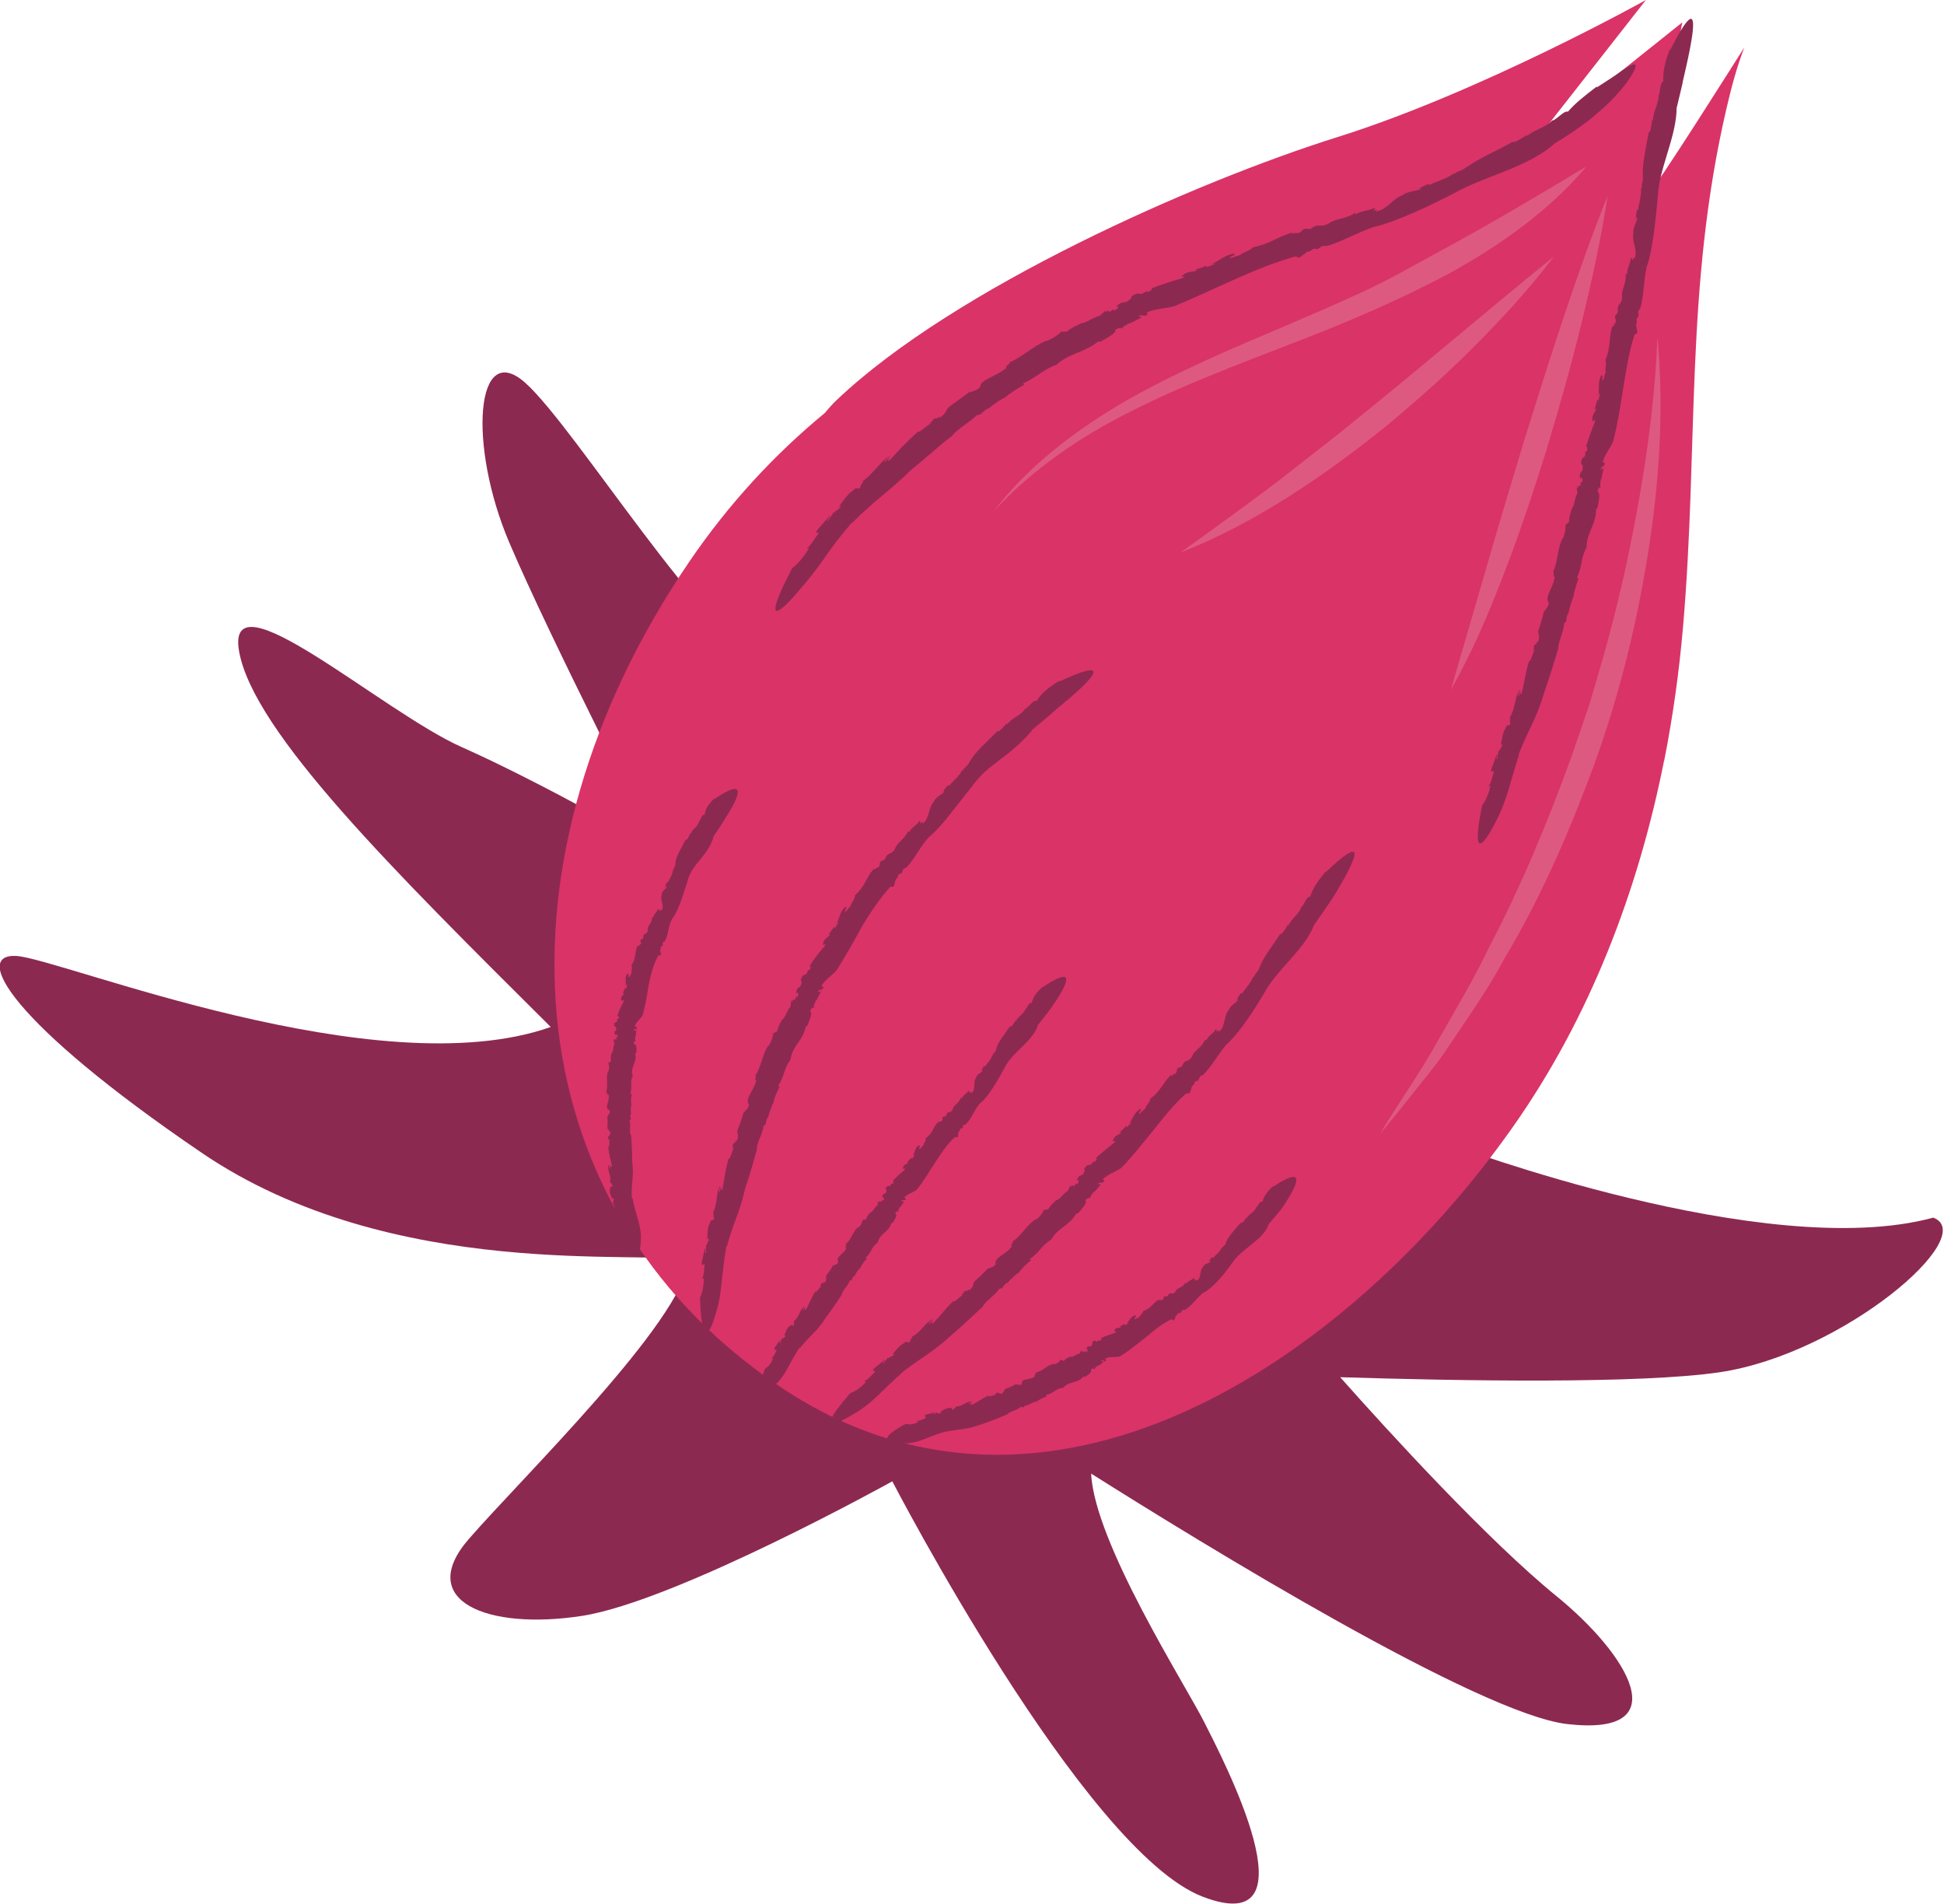
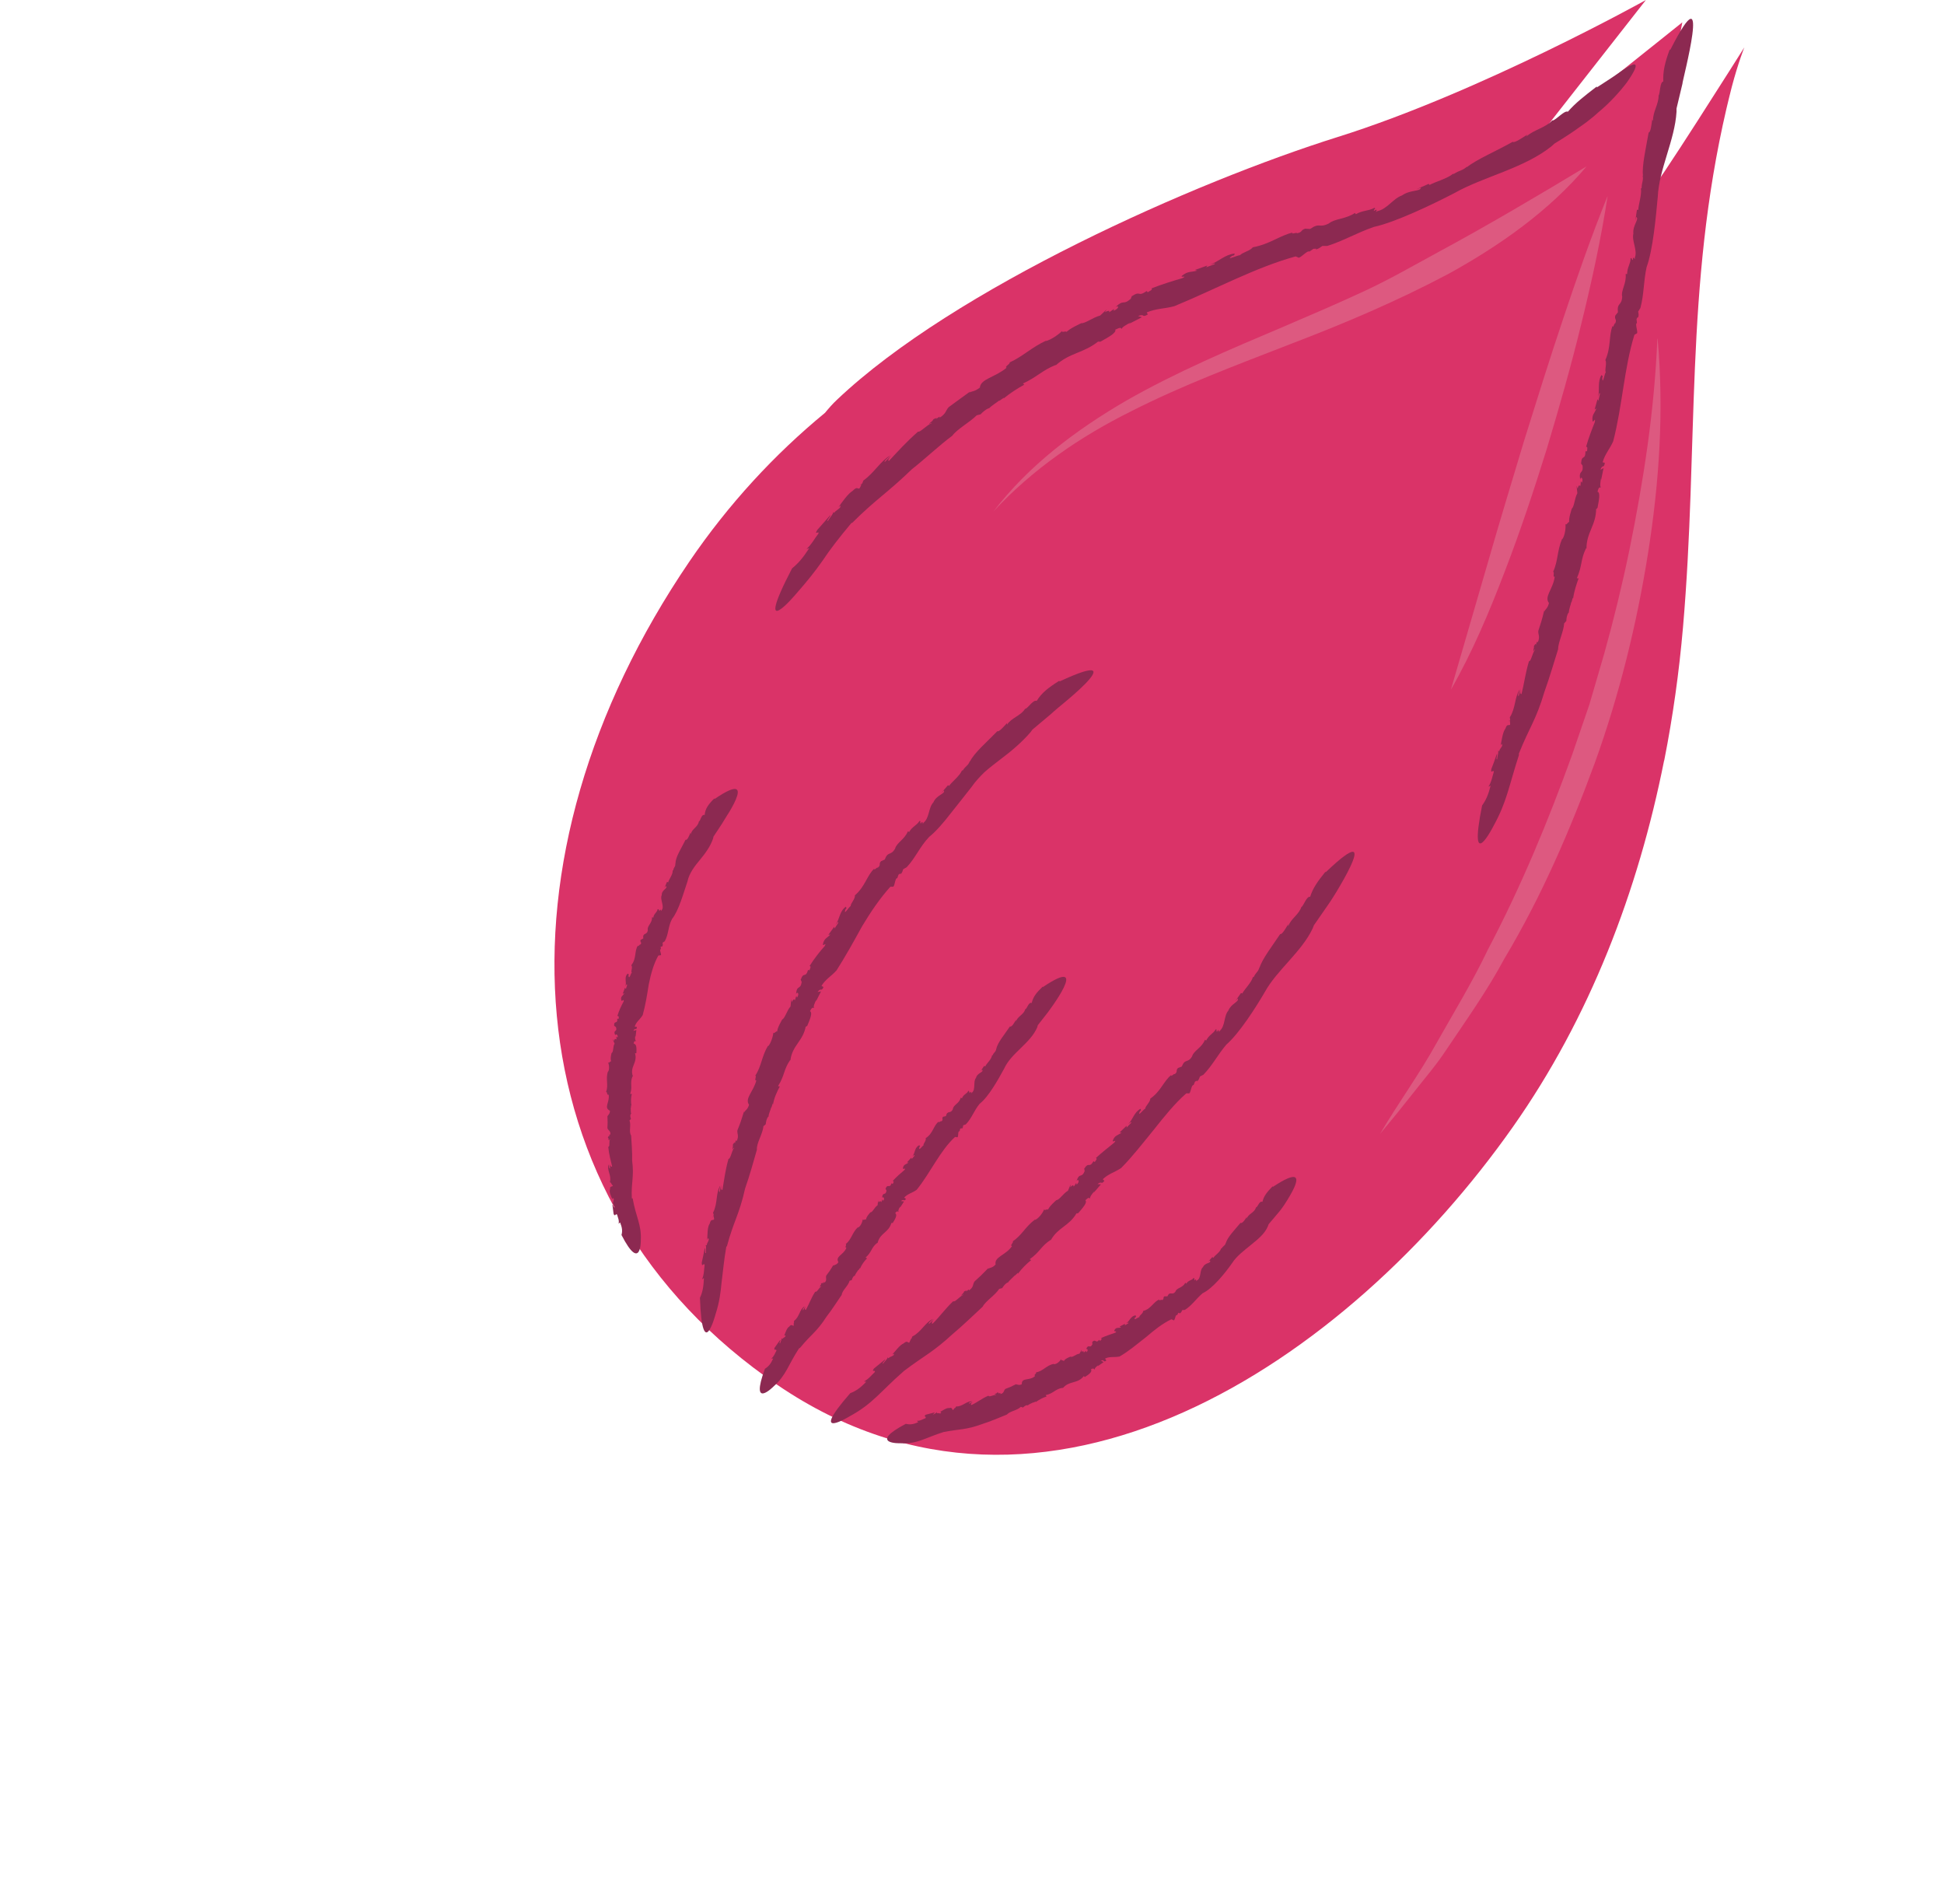
<svg xmlns="http://www.w3.org/2000/svg" width="143" height="140" viewBox="0 0 143 140" fill="none">
  <g clip-path="url(#clip0_1609_48824)">
-     <path d="M142.221 89.546C129.897 92.904 106.679 84.15 106.679 84.15L91.748 76.837L72.414 59.562C72.414 59.562 60.77 50.089 56.377 48.648C51.985 47.208 42.339 31.475 38.657 28.169C34.975 24.862 34.417 32.743 37.46 39.894C40.503 47.045 48.394 62.443 48.394 62.443C48.394 62.443 39.854 57.554 33.991 54.957C28.128 52.361 16.534 41.984 17.589 47.908C18.644 53.831 28.949 64.026 40.513 75.528C27.742 80.022 4.473 70.507 1.207 70.304C-2.049 70.112 0.72 75.173 14.82 84.769C28.919 94.365 47.593 91.849 50.677 92.711C50.119 97.276 38.423 108.647 34.478 113.191C30.532 117.735 35.847 119.906 42.785 118.841C49.723 117.776 65.638 108.941 65.638 108.941C65.638 108.941 79.738 136.146 88.481 139.493C96.992 142.749 89.861 129.187 88.583 126.651C87.213 123.923 80.499 113.445 80.265 108.373C88.37 113.485 108.809 126.053 115.291 126.793C123.446 127.727 119.774 121.681 114.489 117.38C109.407 113.242 102.165 105.32 98.584 101.283C107.277 101.556 120.626 101.79 126.509 100.917C135.588 99.568 145.701 90.855 142.201 89.546" fill="#8C2951" />
    <path d="M122.421 55.921C123.06 52.685 123.517 49.409 123.801 46.132C124.957 32.763 123.923 21.18 126.996 7.993C127.118 7.455 127.26 6.918 127.392 6.38C127.868 4.585 128.315 3.479 128.315 3.479C128.315 3.479 121.387 14.475 121.468 13.917C121.549 13.359 123.75 1.643 123.75 1.643L113.13 10.133L121.072 0C121.072 0 108.92 6.776 98.412 10.072C87.903 13.369 70.213 21.2 61.571 29.396C61.256 29.69 60.962 30.025 60.688 30.359C56.966 33.423 53.588 37.074 50.707 41.304C35.867 63.113 37.389 88.38 57.199 101.861C76.887 115.26 99.162 100.096 111.284 82.882C116.944 74.849 120.504 65.527 122.411 55.931" fill="#DA3368" />
    <path d="M110.949 53.081L111.051 52.949C111.051 52.949 111 52.979 110.949 53.081Z" fill="#8C2951" />
    <path d="M114.611 47.745V47.755L114.601 47.796L114.611 47.745Z" fill="#8C2951" />
    <path d="M111.72 55.444C112.521 53.436 112.978 53 113.617 50.849C113.982 49.845 114.296 48.749 114.611 47.755C114.611 47.238 115.027 46.447 115.057 45.848L115.22 45.666C115.22 45.453 115.27 45.219 115.382 45.047L115.402 45.067C115.412 44.753 115.564 44.449 115.575 44.286L115.595 44.307L115.696 43.952L115.717 44.023C115.788 43.495 115.96 42.978 116.122 42.532H115.99C116.406 41.588 116.254 41.162 116.67 40.32L116.7 40.34C116.7 39.133 117.421 38.626 117.411 37.379C117.411 37.531 117.492 37.338 117.512 37.348C117.613 36.8 117.745 36.222 117.512 36.161C117.613 35.776 117.664 35.867 117.776 35.837C117.674 35.817 117.715 35.462 117.776 35.157V35.309L117.958 34.427L117.725 34.549C117.887 34.102 117.989 34.488 118.05 34.031L117.887 34.001C118.07 33.362 118.405 33.047 118.668 32.449C119.338 29.872 119.48 26.992 120.23 24.618L120.372 24.537C120.565 24.527 120.23 23.817 120.413 23.756L120.383 23.462C120.433 23.391 120.494 23.229 120.504 23.381C120.555 23.117 120.535 23.107 120.504 22.914L120.667 22.65C120.94 21.636 120.89 20.723 121.123 19.648C121.59 18.39 121.813 15.905 121.945 14.475C122.036 12.446 123.202 10.296 123.324 8.226V7.983L123.76 6.157C123.689 6.157 126.073 -2.668 122.858 3.682L122.827 3.631C122.462 4.615 122.32 5.254 122.35 5.995C122.087 6.046 122.137 6.816 122.005 7.04V7.009C122.026 7.668 121.559 8.247 121.6 8.886C121.59 8.855 121.519 8.835 121.549 8.693C121.488 9.139 121.427 9.738 121.275 9.748C121.093 10.793 120.758 12.233 120.859 12.943L120.829 12.892C120.91 13.298 120.758 13.389 120.758 13.825L120.707 13.866C120.778 14.312 120.514 15.083 120.514 15.428H120.413L120.291 16.26L120.362 15.956C120.606 16.108 120.088 16.554 120.149 17.183C120.017 17.741 120.484 18.41 120.251 18.968C120.322 19.262 120.099 18.684 120.119 19.12C119.977 19.11 120.068 18.907 119.946 18.999C119.946 19.415 119.693 19.638 119.693 20.155H119.581C119.662 20.845 119.216 21.362 119.328 21.829C119.287 22.518 118.932 22.224 119.013 22.965L118.82 23.208C118.739 23.502 118.952 23.452 118.82 23.776C118.739 23.736 118.668 24.182 118.618 23.969C118.334 24.689 118.516 25.531 118.09 26.474C118.222 26.728 118.019 27.205 118.121 27.387C118.039 27.398 117.897 28.381 117.857 27.793L117.897 27.671L117.806 27.58C117.492 28.097 117.695 28.625 117.553 29.173C117.624 29.02 117.654 28.797 117.695 28.96L117.573 29.477L117.512 29.355L117.299 30.116L117.431 30.035C117.299 30.4 117.086 30.491 117.147 30.948C117.187 31.161 117.37 30.623 117.319 31.029C117.126 31.516 116.842 32.236 116.67 32.865C116.802 32.834 116.761 33.007 116.741 33.189H116.629C116.619 33.899 116.345 33.382 116.305 34.082L116.244 34.011L116.416 34.244C116.477 34.904 116.122 34.518 116.234 35.259C116.285 34.995 116.498 35.188 116.366 35.502L116.285 35.391C116.264 35.573 116.285 35.644 116.234 35.766C116.203 35.644 116.102 35.675 116.051 35.938L115.97 35.725L116.031 36.273C115.828 36.628 115.798 37.277 115.625 37.399C115.625 37.399 115.341 38.21 115.443 38.444C115.392 38.251 115.23 38.697 115.149 38.535C115.199 38.779 115.108 39.438 114.915 39.661V39.61C114.53 40.513 114.621 41.254 114.246 42.055C114.378 42.055 114.185 42.481 114.367 42.41C114.246 43.323 113.566 43.891 113.941 44.347C113.84 44.753 113.688 44.783 113.597 44.976V44.875C113.414 45.625 113.343 45.838 113.16 46.386C113.12 46.67 113.323 46.792 113.11 47.258C113.079 47.076 113.029 47.279 112.968 47.461C112.988 47.34 112.968 47.299 112.836 47.512V47.664H112.826C112.755 47.979 112.795 47.938 112.856 47.796L112.927 47.766C112.704 48.039 112.633 48.648 112.471 48.628C112.197 49.551 112.126 50.251 111.923 51.032C111.821 51.093 111.811 50.89 111.862 50.656L111.71 51.204C111.608 51.164 111.75 50.869 111.791 50.697C111.406 51.275 111.497 52.077 111.061 52.756L111.091 52.939L111.061 52.979C111.061 52.979 111.101 53.182 111.081 53.304C110.949 53.375 110.868 53.213 110.736 53.588C110.533 53.842 110.472 54.43 110.381 54.836C110.472 54.633 110.503 54.724 110.503 54.825C110.442 55.008 110.3 55.079 110.29 55.241L110.158 55.211C110.3 55.18 110.107 55.738 110.138 55.83C110.006 55.901 110.168 55.515 110.107 55.444C109.843 56.185 109.986 55.819 109.701 56.56C109.641 56.986 109.854 56.54 109.884 56.763C109.772 57.118 109.722 57.493 109.488 57.858L109.651 57.777C109.478 58.457 109.306 58.842 109.022 59.238C107.977 64.451 109.854 60.759 109.854 60.759C110.858 58.944 110.98 57.838 111.74 55.505" fill="#8C2951" />
    <path d="M63.234 35.685L63.407 35.583C63.407 35.583 63.336 35.583 63.234 35.685Z" fill="#8C2951" />
    <path d="M70.061 32.033L70.051 32.043L70.02 32.084L70.061 32.033Z" fill="#8C2951" />
    <path d="M62.676 38.464C64.502 36.648 65.162 36.354 67.079 34.508C68.073 33.727 69.057 32.784 70.051 32.043C70.416 31.546 71.349 31.049 71.846 30.542L72.13 30.471C72.303 30.288 72.516 30.106 72.739 30.015V30.045C72.992 29.781 73.358 29.588 73.489 29.457V29.487L73.855 29.244L73.814 29.315C74.301 28.909 74.849 28.564 75.346 28.29L75.244 28.209C76.36 27.682 76.624 27.256 77.658 26.84V26.87C78.723 25.907 79.697 25.998 80.833 25.075C80.691 25.186 80.935 25.095 80.935 25.136C81.513 24.811 82.142 24.476 82.04 24.243C82.477 24.03 82.426 24.131 82.527 24.192C82.477 24.101 82.842 23.878 83.176 23.715L83.034 23.827L83.998 23.33L83.714 23.239C84.262 23.046 83.947 23.401 84.434 23.127L84.353 22.975C85.094 22.671 85.631 22.721 86.382 22.518C89.344 21.301 92.397 19.648 95.308 18.857L95.48 18.928C95.602 19.08 96.16 18.38 96.322 18.502L96.616 18.299C96.718 18.299 96.921 18.258 96.779 18.36C97.083 18.248 97.083 18.218 97.276 18.086H97.641C98.858 17.7 99.802 17.122 101.069 16.686C102.662 16.341 105.421 15.012 106.983 14.201C109.133 12.984 112.075 12.395 114.124 10.762L114.347 10.559C115.017 10.154 115.676 9.728 116.315 9.261C116.315 9.261 116.914 8.865 117.613 8.226C118.344 7.628 119.145 6.766 119.683 6.046C120.2 5.305 120.484 4.757 120.22 4.737C120.088 4.737 119.825 4.859 119.389 5.143C119.155 5.305 118.902 5.488 118.597 5.691C118.263 5.914 117.887 6.157 117.461 6.431V6.36C116.498 7.1 115.899 7.567 115.331 8.216C115.078 8.095 114.51 8.794 114.205 8.865V8.835C113.688 9.403 112.836 9.535 112.288 10.032C112.298 10.002 112.288 9.931 112.43 9.849C111.984 10.133 111.385 10.549 111.274 10.428C110.178 11.056 108.545 11.756 107.896 12.304L107.926 12.243C107.561 12.568 107.379 12.507 106.942 12.791H106.871C106.466 13.136 105.522 13.389 105.157 13.602L105.096 13.521L104.163 13.927L104.518 13.805C104.498 14.1 103.747 13.937 103.129 14.373C102.479 14.597 102.023 15.398 101.303 15.53C101.029 15.763 101.516 15.236 101.069 15.509C101.009 15.388 101.262 15.347 101.1 15.286C100.654 15.53 100.278 15.449 99.731 15.753L99.67 15.662C98.98 16.128 98.189 16.067 97.752 16.433C97.002 16.808 97.114 16.331 96.373 16.838L96.008 16.818C95.653 16.93 95.825 17.082 95.409 17.153C95.409 17.061 94.892 17.274 95.095 17.102C94.172 17.305 93.391 17.964 92.153 18.187C91.971 18.451 91.352 18.573 91.21 18.776C91.149 18.715 90.054 19.232 90.632 18.816L90.784 18.776L90.825 18.644C90.094 18.725 89.678 19.222 89.019 19.455C89.222 19.415 89.475 19.303 89.333 19.435L88.725 19.658L88.816 19.526L87.903 19.851L88.066 19.901C87.609 20.033 87.386 19.922 86.95 20.277C86.767 20.449 87.416 20.236 86.97 20.459C86.361 20.632 85.448 20.916 84.698 21.21C84.82 21.291 84.617 21.372 84.424 21.494L84.353 21.403C83.633 21.89 83.968 21.322 83.247 21.788L83.288 21.687L83.176 21.981C82.568 22.498 82.71 21.961 82.061 22.579C82.355 22.417 82.304 22.721 81.908 22.853L81.959 22.721C81.756 22.833 81.716 22.914 81.564 22.965C81.665 22.853 81.564 22.803 81.269 22.965L81.411 22.752L80.924 23.208C80.427 23.33 79.799 23.807 79.545 23.766C79.545 23.766 78.571 24.202 78.429 24.456C78.571 24.263 78.034 24.517 78.125 24.334C77.932 24.567 77.263 25.024 76.918 25.085L76.969 25.044C75.863 25.551 75.254 26.211 74.26 26.657C74.362 26.738 73.844 26.982 74.047 27.043C73.185 27.763 72.14 27.854 72.079 28.503C71.674 28.818 71.522 28.747 71.288 28.878L71.369 28.787C70.588 29.355 70.375 29.517 69.797 29.933C69.544 30.187 69.635 30.4 69.097 30.735C69.209 30.542 69.006 30.704 68.823 30.846C68.935 30.745 68.955 30.694 68.671 30.826L68.57 30.978H68.549C68.255 31.232 68.326 31.212 68.478 31.11H68.56C68.154 31.262 67.667 31.83 67.535 31.739C66.642 32.53 66.075 33.169 65.395 33.889C65.263 33.9 65.385 33.697 65.578 33.484L65.08 33.981C65.009 33.889 65.334 33.656 65.486 33.494C64.746 33.93 64.309 34.772 63.508 35.34L63.427 35.553L63.376 35.583C63.376 35.583 63.305 35.817 63.214 35.928C63.042 35.959 63.062 35.756 62.717 36.101C62.382 36.303 61.966 36.892 61.672 37.308C61.865 37.115 61.845 37.216 61.794 37.328C61.632 37.511 61.469 37.541 61.368 37.713L61.256 37.642C61.419 37.663 60.932 38.2 60.911 38.312C60.739 38.342 61.104 37.977 61.084 37.876C60.435 38.606 60.759 38.241 60.12 38.971C59.846 39.428 60.283 38.981 60.201 39.245C59.917 39.6 59.725 40.016 59.329 40.371L59.522 40.32C59.055 41.041 58.721 41.426 58.264 41.801C56.773 44.662 56.885 45.118 57.321 44.865C57.767 44.621 58.558 43.678 58.558 43.678C59.37 42.755 59.948 42.035 60.516 41.223C61.064 40.401 61.703 39.57 62.646 38.444" fill="#8C2951" />
    <path d="M52.391 89.577L52.482 89.445C52.482 89.445 52.431 89.475 52.391 89.577Z" fill="#8C2951" />
    <path d="M53.456 91.707C53.963 89.8 54.369 89.374 54.815 87.386C55.14 86.473 55.414 85.469 55.677 84.556C55.637 84.059 56.114 83.389 56.154 82.831L56.327 82.679C56.347 82.487 56.388 82.273 56.509 82.121L56.529 82.142C56.55 81.858 56.712 81.584 56.722 81.442L56.742 81.462L56.844 81.148L56.864 81.219C56.945 80.732 57.158 80.285 57.361 79.9L57.229 79.88C57.736 79.078 57.635 78.662 58.122 77.963L58.142 77.983C58.274 76.867 59.086 76.573 59.278 75.447C59.248 75.589 59.359 75.427 59.38 75.447C59.572 74.98 59.796 74.483 59.583 74.362C59.755 74.027 59.785 74.128 59.897 74.128C59.796 74.078 59.917 73.773 60.049 73.52L60.019 73.652L60.394 72.911L60.141 72.952C60.404 72.597 60.414 72.972 60.577 72.587L60.425 72.505C60.749 71.988 61.145 71.805 61.54 71.359C62.19 70.335 62.808 69.229 63.407 68.134C64.046 67.069 64.736 66.054 65.496 65.212H65.659C65.831 65.273 65.821 64.553 66.003 64.583L66.095 64.32C66.166 64.279 66.287 64.178 66.247 64.309C66.399 64.117 66.379 64.097 66.44 63.924L66.693 63.782C67.353 63.082 67.657 62.271 68.357 61.54C68.844 61.155 69.412 60.495 69.959 59.785C70.487 59.116 71.065 58.396 71.481 57.858C71.745 57.473 72.079 57.118 72.434 56.773C72.8 56.448 73.205 56.144 73.611 55.83C74.422 55.221 75.193 54.562 75.812 53.841L75.944 53.659L77.273 52.543C77.273 52.543 77.658 52.188 78.196 51.752C78.723 51.316 79.373 50.758 79.839 50.281C80.752 49.338 80.965 48.709 77.932 50.119V50.058C77.111 50.575 76.624 50.951 76.258 51.549C76.015 51.427 75.64 52.056 75.417 52.137V52.107C75.102 52.645 74.392 52.786 74.078 53.294C74.078 53.263 74.037 53.202 74.138 53.111C73.855 53.415 73.489 53.852 73.368 53.77C72.678 54.491 71.623 55.393 71.349 56.012V55.951C71.217 56.327 71.045 56.306 70.822 56.661H70.761C70.598 57.067 69.99 57.523 69.817 57.797L69.736 57.747L69.219 58.335L69.432 58.132C69.554 58.386 68.894 58.447 68.661 59.005C68.286 59.39 68.377 60.181 67.921 60.516C67.85 60.79 67.921 60.212 67.738 60.566C67.626 60.485 67.789 60.374 67.636 60.374C67.434 60.709 67.119 60.769 66.876 61.185L66.784 61.135C66.541 61.743 65.953 61.977 65.841 62.413C65.517 62.971 65.324 62.565 65.08 63.214L64.806 63.336C64.614 63.549 64.827 63.599 64.573 63.812C64.512 63.742 64.269 64.086 64.309 63.883C63.772 64.38 63.64 65.202 62.889 65.841C62.92 66.115 62.555 66.44 62.575 66.642C62.494 66.622 62.017 67.424 62.19 66.886L62.271 66.795L62.22 66.683C61.743 67.018 61.784 67.576 61.459 68.012C61.571 67.89 61.672 67.707 61.662 67.87L61.388 68.286L61.368 68.154L60.932 68.752L61.084 68.722C60.84 68.996 60.617 69.006 60.536 69.442C60.516 69.645 60.84 69.229 60.668 69.574C60.333 69.939 59.877 70.517 59.552 71.045C59.684 71.055 59.603 71.197 59.542 71.359L59.441 71.329C59.248 71.978 59.116 71.42 58.903 72.049L58.862 71.968L58.974 72.221C58.873 72.84 58.619 72.394 58.558 73.104C58.67 72.871 58.822 73.104 58.629 73.368L58.578 73.246C58.507 73.408 58.518 73.479 58.457 73.581C58.457 73.459 58.345 73.459 58.244 73.702L58.203 73.489L58.152 74.017C57.889 74.301 57.736 74.899 57.544 74.97C57.544 74.97 57.118 75.67 57.179 75.903C57.158 75.711 56.925 76.096 56.885 75.934C56.885 76.167 56.692 76.766 56.499 76.948V76.897C56.022 77.689 56.022 78.409 55.556 79.109C55.688 79.119 55.444 79.494 55.637 79.454C55.424 80.285 54.764 80.782 55.099 81.249C54.988 81.624 54.825 81.635 54.734 81.817V81.726C54.521 82.416 54.45 82.618 54.247 83.115C54.197 83.379 54.389 83.501 54.186 83.937C54.146 83.754 54.105 83.947 54.044 84.12C54.065 84.008 54.044 83.957 53.912 84.17V84.312C53.852 84.606 53.892 84.566 53.943 84.434L54.014 84.404C53.801 84.667 53.75 85.235 53.588 85.225C53.344 86.098 53.273 86.757 53.142 87.497C53.04 87.558 53.02 87.366 53.05 87.142L52.939 87.67C52.827 87.629 52.959 87.355 52.979 87.193C52.634 87.761 52.807 88.512 52.452 89.181L52.502 89.354L52.472 89.394C52.472 89.394 52.543 89.577 52.523 89.688C52.401 89.77 52.3 89.628 52.208 89.983C52.026 90.236 52.046 90.794 52.026 91.19C52.087 90.997 52.127 91.068 52.137 91.169C52.097 91.352 51.985 91.433 51.995 91.575H51.864C52.005 91.524 51.894 92.062 51.934 92.143C51.813 92.224 51.914 91.849 51.843 91.778C51.701 92.508 51.772 92.143 51.62 92.863C51.63 93.269 51.762 92.823 51.833 93.026C51.782 93.371 51.803 93.715 51.64 94.091L51.782 93.989C51.752 94.649 51.681 95.034 51.488 95.44C51.569 97.915 51.874 98.199 52.127 97.884C52.391 97.57 52.634 96.657 52.634 96.657C52.928 95.754 53.01 95.044 53.081 94.293C53.182 93.543 53.243 92.731 53.436 91.626" fill="#8C2951" />
    <path d="M46.416 83.501L46.437 83.531L46.416 83.501Z" fill="#8C2951" />
    <path d="M46.477 88.136C46.416 86.919 46.66 86.584 46.498 85.337C46.518 84.738 46.457 84.099 46.427 83.511C46.234 83.227 46.447 82.74 46.305 82.405L46.416 82.284C46.366 82.172 46.335 82.03 46.406 81.918H46.437C46.366 81.756 46.427 81.563 46.386 81.472H46.416V81.279L46.457 81.32C46.386 81.016 46.416 80.711 46.477 80.448H46.356C46.548 79.9 46.315 79.656 46.528 79.159H46.559C46.295 78.47 46.924 78.165 46.711 77.455H46.812C46.822 77.121 46.853 76.796 46.609 76.745C46.65 76.522 46.711 76.573 46.812 76.563C46.711 76.542 46.7 76.34 46.731 76.167L46.751 76.258L46.812 75.751L46.589 75.812C46.7 75.558 46.843 75.792 46.853 75.528L46.69 75.498C46.802 75.132 47.096 74.97 47.279 74.646C47.481 73.925 47.603 73.144 47.725 72.384C47.877 71.633 48.08 70.892 48.425 70.274L48.567 70.254C48.749 70.284 48.435 69.807 48.618 69.807L48.597 69.625L48.719 69.604C48.78 69.462 48.749 69.452 48.739 69.33L48.902 69.219C49.196 68.691 49.135 68.133 49.439 67.576C49.936 66.967 50.301 65.598 50.575 64.806C50.697 64.228 51.083 63.721 51.488 63.234C51.894 62.747 52.259 62.24 52.452 61.672L52.482 61.53L53.071 60.638C53.071 60.638 53.243 60.364 53.466 59.998C53.7 59.643 53.963 59.187 54.126 58.801C54.45 58.041 54.359 57.534 52.563 58.761L52.543 58.72C52.107 59.157 51.874 59.471 51.833 59.938C51.59 59.856 51.549 60.343 51.407 60.425V60.404C51.367 60.82 50.849 60.972 50.819 61.368L50.788 61.236C50.687 61.479 50.565 61.814 50.423 61.763C50.159 62.331 49.662 63.052 49.693 63.518L49.672 63.478C49.713 63.752 49.561 63.752 49.52 64.015H49.48C49.51 64.32 49.186 64.685 49.155 64.888L49.064 64.857L48.871 65.314L48.973 65.161C49.186 65.324 48.658 65.425 48.678 65.831C48.516 66.125 48.912 66.673 48.668 66.937C48.719 67.139 48.536 66.724 48.536 66.987C48.405 66.947 48.506 66.845 48.374 66.865C48.344 67.109 48.09 67.18 48.06 67.484L47.958 67.454C47.999 67.89 47.573 68.093 47.654 68.407C47.593 68.813 47.258 68.549 47.319 69.016L47.127 69.117C47.045 69.28 47.248 69.3 47.116 69.462C47.035 69.422 46.964 69.675 46.924 69.543C46.65 69.929 46.843 70.487 46.437 70.984C46.569 71.156 46.376 71.42 46.477 71.542C46.396 71.542 46.295 72.11 46.224 71.745L46.264 71.674L46.173 71.603C45.879 71.876 46.122 72.231 46.001 72.546C46.061 72.455 46.082 72.323 46.133 72.434L46.041 72.728L45.97 72.647L45.808 73.084L45.93 73.043C45.818 73.246 45.615 73.286 45.706 73.57C45.757 73.702 45.899 73.398 45.879 73.641C45.727 73.915 45.524 74.341 45.412 74.717C45.544 74.717 45.514 74.808 45.514 74.919H45.402C45.463 75.346 45.138 75.011 45.179 75.437L45.108 75.386L45.311 75.538C45.443 75.944 45.057 75.69 45.26 76.147C45.27 75.984 45.504 76.116 45.422 76.299L45.331 76.228C45.331 76.34 45.372 76.38 45.331 76.451C45.291 76.38 45.189 76.39 45.179 76.553L45.067 76.421L45.209 76.755C45.067 76.968 45.148 77.364 44.986 77.445C44.986 77.445 44.844 77.942 44.986 78.074C44.905 77.963 44.824 78.236 44.722 78.135C44.814 78.277 44.844 78.683 44.722 78.825V78.794C44.53 79.362 44.783 79.799 44.581 80.306C44.702 80.296 44.611 80.559 44.773 80.508C44.864 81.056 44.388 81.462 44.864 81.685C44.875 81.929 44.733 81.969 44.702 82.091L44.682 82.03C44.702 82.487 44.702 82.618 44.682 82.963C44.722 83.136 44.946 83.166 44.895 83.46C44.804 83.359 44.824 83.491 44.824 83.602C44.814 83.531 44.773 83.511 44.712 83.653L44.773 83.734H44.753C44.783 83.927 44.814 83.896 44.824 83.805L44.885 83.775C44.763 83.967 44.895 84.322 44.743 84.343C44.794 84.911 44.925 85.317 45.027 85.783C44.946 85.844 44.875 85.732 44.834 85.6L44.885 85.935C44.773 85.935 44.804 85.743 44.773 85.641C44.611 86.047 45.007 86.453 44.864 86.929L44.966 87.021V87.051L45.088 87.213C44.996 87.284 44.854 87.224 44.875 87.457C44.783 87.65 44.956 87.974 45.047 88.207C45.047 88.076 45.108 88.116 45.148 88.167C45.169 88.278 45.067 88.359 45.128 88.441L44.996 88.461C45.118 88.4 45.169 88.745 45.23 88.786C45.138 88.857 45.128 88.613 45.047 88.593C45.108 89.059 45.078 88.826 45.138 89.283C45.27 89.516 45.26 89.222 45.392 89.323C45.443 89.536 45.564 89.739 45.504 89.993L45.615 89.901C45.767 90.287 45.798 90.53 45.717 90.824C46.447 92.245 46.802 92.316 46.974 92.062C47.147 91.808 47.137 91.22 47.137 91.22C47.197 90.033 46.772 89.506 46.538 88.126" fill="#8C2951" />
    <path d="M74.067 104.031L74.047 104.052L74.067 104.031Z" fill="#8C2951" />
    <path d="M69.391 105.319C70.639 105.076 71.025 105.177 72.272 104.721C72.871 104.528 73.499 104.265 74.067 104.031C74.281 103.778 74.818 103.737 75.092 103.463L75.254 103.514C75.346 103.423 75.457 103.331 75.589 103.342V103.372C75.731 103.23 75.934 103.199 75.995 103.128V103.159L76.198 103.068L76.177 103.118C76.441 102.936 76.715 102.784 76.989 102.702L76.918 102.601C77.516 102.479 77.608 102.145 78.176 102.063V102.094C78.652 101.516 79.251 101.8 79.728 101.201L79.799 101.272C80.072 101.09 80.367 100.907 80.255 100.694C80.468 100.593 80.458 100.674 80.539 100.735C80.488 100.643 80.641 100.501 80.793 100.4L80.742 100.481L81.178 100.177L80.985 100.055C81.249 99.964 81.168 100.238 81.381 100.055L81.29 99.913C81.635 99.741 81.969 99.842 82.355 99.761C83.034 99.375 83.653 98.838 84.282 98.351C84.891 97.834 85.499 97.337 86.169 97.022L86.3 97.083C86.442 97.215 86.442 96.616 86.595 96.718L86.676 96.545L86.798 96.586C86.919 96.495 86.909 96.464 86.96 96.353L87.163 96.332C87.69 95.998 87.974 95.521 88.471 95.105C89.212 94.76 90.145 93.594 90.632 92.894C90.956 92.387 91.474 92.001 91.981 91.585C92.488 91.169 93.026 90.764 93.269 90.175L93.32 90.033L94.04 89.181C94.04 89.181 94.263 88.928 94.507 88.552C94.75 88.177 95.034 87.71 95.207 87.325C95.551 86.534 95.419 86.108 93.634 87.284L93.614 87.244C93.198 87.67 92.965 87.954 92.863 88.39C92.63 88.289 92.539 88.755 92.387 88.806V88.786C92.305 89.191 91.798 89.262 91.707 89.638V89.506C91.565 89.719 91.372 90.013 91.251 89.932C90.875 90.398 90.277 90.987 90.175 91.423V91.372C90.125 91.636 89.983 91.595 89.861 91.819H89.82C89.759 92.092 89.344 92.326 89.252 92.508L89.181 92.447L88.857 92.802L88.999 92.691C89.141 92.924 88.633 92.833 88.492 93.188C88.228 93.381 88.38 94.04 88.035 94.172C87.995 94.375 88.005 93.928 87.893 94.162C87.792 94.06 87.913 94.02 87.802 93.979C87.67 94.192 87.416 94.131 87.264 94.405L87.183 94.334C87.021 94.73 86.544 94.689 86.463 94.993C86.219 95.308 86.057 94.912 85.874 95.338H85.662C85.509 95.419 85.672 95.541 85.479 95.612C85.428 95.531 85.246 95.714 85.276 95.572C84.85 95.724 84.688 96.261 84.089 96.413C84.089 96.626 83.795 96.718 83.805 96.88C83.744 96.829 83.329 97.215 83.501 96.88L83.572 96.85L83.541 96.738C83.166 96.769 83.115 97.164 82.832 97.316C82.933 97.296 83.034 97.215 83.004 97.316L82.75 97.468V97.357L82.355 97.56L82.466 97.621C82.253 97.692 82.091 97.58 81.969 97.844C81.918 97.976 82.223 97.844 82.05 98.006C81.766 98.108 81.33 98.249 80.996 98.402C81.087 98.493 80.996 98.534 80.924 98.615L80.853 98.534C80.59 98.858 80.61 98.402 80.336 98.706V98.625L80.356 98.868C80.154 99.233 80.083 98.777 79.89 99.223C80.012 99.122 80.072 99.396 79.89 99.446V99.335L79.717 99.477C79.748 99.396 79.677 99.335 79.545 99.416L79.575 99.254L79.403 99.558C79.149 99.568 78.896 99.862 78.744 99.771C78.744 99.771 78.277 99.933 78.247 100.136C78.287 100.004 78.034 100.096 78.044 99.954C77.983 100.116 77.689 100.369 77.496 100.319L77.516 100.298C76.958 100.42 76.725 100.846 76.208 100.927C76.279 101.029 76.015 101.08 76.137 101.201C75.731 101.577 75.143 101.272 75.163 101.8C74.95 101.911 74.859 101.8 74.737 101.82L74.778 101.779C74.382 101.982 74.26 102.033 73.956 102.145C73.824 102.246 73.875 102.479 73.581 102.52C73.641 102.408 73.53 102.459 73.428 102.489C73.489 102.459 73.499 102.418 73.347 102.408L73.287 102.489V102.469C73.114 102.56 73.155 102.571 73.236 102.56L73.287 102.601C73.063 102.55 72.789 102.784 72.708 102.642C72.201 102.855 71.876 103.149 71.451 103.331C71.379 103.271 71.451 103.169 71.582 103.108L71.278 103.23C71.248 103.118 71.44 103.118 71.532 103.068C71.106 102.997 70.811 103.463 70.335 103.433L70.264 103.544H70.233L70.101 103.707C70.01 103.626 70.041 103.484 69.828 103.555C69.635 103.514 69.351 103.737 69.138 103.839C69.26 103.828 69.239 103.889 69.199 103.94C69.087 103.97 69.006 103.889 68.925 103.94L68.884 103.808C68.955 103.92 68.631 104.011 68.6 104.072L68.763 103.869C68.326 103.981 68.549 103.93 68.103 104.041C67.89 104.194 68.174 104.153 68.083 104.295C67.88 104.366 67.697 104.508 67.444 104.488L67.545 104.589C67.17 104.762 66.927 104.782 66.632 104.711C65.233 105.451 65.111 105.806 65.364 105.989C65.618 106.161 66.237 106.141 66.237 106.141C67.495 106.212 68.052 105.735 69.432 105.309" fill="#8C2951" />
    <path d="M72.292 96.089L72.282 96.099L72.262 96.129L72.292 96.089Z" fill="#8C2951" />
    <path d="M66.48 100.836C68.052 99.649 68.59 99.477 70.091 98.097C70.842 97.468 71.582 96.748 72.282 96.099C72.505 95.673 73.205 95.257 73.499 94.79L73.723 94.73C73.824 94.567 73.956 94.395 74.128 94.314V94.344C74.291 94.101 74.554 93.928 74.625 93.807V93.837L74.879 93.604V93.675C75.163 93.289 75.508 92.944 75.853 92.671L75.741 92.61C76.512 92.062 76.573 91.646 77.293 91.18V91.21C77.841 90.236 78.652 90.185 79.21 89.191C79.139 89.313 79.302 89.191 79.312 89.222C79.636 88.836 80.012 88.441 79.839 88.268C80.103 88.015 80.103 88.106 80.204 88.147C80.123 88.076 80.316 87.812 80.509 87.599L80.448 87.721L80.985 87.102L80.732 87.082C81.077 86.808 80.985 87.173 81.239 86.838L81.117 86.727C81.553 86.311 81.979 86.229 82.476 85.895C83.329 85.032 84.099 84.028 84.88 83.075C85.651 82.101 86.412 81.158 87.264 80.407H87.426C87.599 80.498 87.609 79.758 87.802 79.799L87.903 79.545C87.974 79.514 88.106 79.413 88.055 79.545C88.218 79.362 88.197 79.342 88.268 79.17L88.522 79.038C89.191 78.348 89.557 77.597 90.206 76.826C91.139 76.025 92.376 74.098 93.036 72.962C93.928 71.339 95.754 70 96.566 68.265L96.647 68.052L97.631 66.632C97.631 66.632 97.935 66.206 98.29 65.618C98.645 65.03 99.071 64.299 99.345 63.701C99.903 62.514 99.852 61.916 97.509 64.157V64.096C96.911 64.837 96.576 65.314 96.373 65.953C96.109 65.902 95.916 66.571 95.734 66.713V66.683C95.561 67.261 94.943 67.566 94.77 68.113C94.77 68.083 94.72 68.042 94.78 67.931C94.578 68.275 94.304 68.752 94.172 68.691C93.644 69.493 92.823 70.548 92.65 71.177V71.116C92.559 71.491 92.387 71.491 92.224 71.856H92.163C92.062 72.262 91.514 72.779 91.382 73.063L91.291 73.023L90.855 73.641L91.037 73.428C91.19 73.672 90.561 73.794 90.358 74.321C90.013 74.707 90.145 75.477 89.709 75.822C89.648 76.096 89.688 75.518 89.526 75.883C89.415 75.812 89.567 75.69 89.425 75.701C89.242 76.035 88.938 76.096 88.725 76.522L88.633 76.471C88.41 77.06 87.802 77.263 87.69 77.689C87.366 78.226 87.183 77.81 86.929 78.439L86.656 78.541C86.463 78.733 86.666 78.804 86.412 78.997C86.351 78.926 86.108 79.251 86.159 79.058C85.601 79.494 85.398 80.255 84.617 80.793C84.617 81.056 84.241 81.34 84.241 81.543C84.17 81.513 83.633 82.233 83.846 81.736L83.937 81.655L83.897 81.543C83.41 81.807 83.349 82.324 82.984 82.679C83.115 82.588 83.237 82.436 83.207 82.578L82.872 82.923V82.791L82.355 83.288H82.507C82.233 83.511 82.01 83.47 81.858 83.876C81.807 84.069 82.192 83.734 81.969 84.028C81.604 84.333 81.046 84.759 80.61 85.164C80.742 85.205 80.62 85.327 80.529 85.459L80.438 85.398C80.113 85.956 80.103 85.398 79.758 85.945L79.738 85.854L79.788 86.128C79.555 86.686 79.413 86.199 79.19 86.848C79.342 86.656 79.444 86.929 79.19 87.122L79.17 86.99C79.068 87.132 79.058 87.203 78.967 87.264C78.997 87.153 78.896 87.122 78.734 87.315L78.754 87.102L78.561 87.568C78.226 87.751 77.922 88.258 77.709 88.258C77.709 88.258 77.111 88.765 77.09 88.999C77.131 88.816 76.806 89.1 76.806 88.928C76.745 89.151 76.39 89.638 76.127 89.719L76.147 89.678C75.427 90.206 75.173 90.845 74.493 91.291C74.605 91.352 74.25 91.595 74.443 91.646C73.956 92.336 73.124 92.427 73.236 92.995C72.982 93.269 72.83 93.208 72.668 93.32L72.718 93.239C72.231 93.746 72.079 93.888 71.694 94.233C71.532 94.446 71.653 94.648 71.268 94.912C71.319 94.75 71.187 94.882 71.055 95.004C71.126 94.922 71.136 94.872 70.923 94.973L70.862 95.105H70.842C70.649 95.308 70.7 95.298 70.811 95.217H70.882C70.578 95.338 70.254 95.795 70.122 95.693C69.483 96.292 69.128 96.84 68.6 97.347C68.489 97.347 68.57 97.174 68.712 97.012L68.337 97.367C68.265 97.276 68.519 97.124 68.631 97.002C68.042 97.255 67.779 97.955 67.109 98.29L67.048 98.452L67.008 98.473L66.886 98.746C66.744 98.736 66.744 98.564 66.47 98.797C66.196 98.909 65.882 99.345 65.628 99.619C65.79 99.507 65.78 99.588 65.73 99.669C65.588 99.781 65.446 99.771 65.364 99.893L65.263 99.801C65.395 99.862 64.979 100.197 64.969 100.288C64.827 100.278 65.131 100.045 65.121 99.964C64.563 100.42 64.847 100.187 64.289 100.643C64.056 100.958 64.421 100.704 64.35 100.907C64.097 101.14 63.904 101.414 63.549 101.597L63.721 101.617C63.275 102.084 62.96 102.297 62.544 102.459C59.349 106.111 62.544 104.133 62.544 104.133C64.218 103.22 64.766 102.337 66.45 100.866" fill="#8C2951" />
    <path d="M61.916 95.227V95.237L61.906 95.257L61.916 95.227Z" fill="#8C2951" />
    <path d="M58.862 99.112C59.684 98.107 60.07 97.965 60.8 96.829C61.196 96.322 61.561 95.744 61.916 95.227C61.956 94.882 62.403 94.567 62.494 94.192L62.656 94.141C62.687 94.02 62.747 93.878 62.859 93.817L62.879 93.837C62.93 93.644 63.082 93.513 63.113 93.411L63.133 93.431L63.255 93.249V93.31C63.386 93.005 63.579 92.742 63.782 92.539L63.67 92.488C64.147 92.072 64.076 91.748 64.533 91.403L64.553 91.423C64.715 90.672 65.385 90.662 65.578 89.912C65.557 90.003 65.648 89.912 65.669 89.942C65.841 89.658 66.034 89.364 65.851 89.212C66.004 89.019 66.024 89.1 66.115 89.13C66.034 89.07 66.115 88.877 66.227 88.725L66.206 88.816L66.501 88.36L66.277 88.329C66.49 88.136 66.511 88.41 66.642 88.167L66.511 88.076C66.774 87.781 67.109 87.741 67.434 87.497C68.438 86.26 69.138 84.637 70.254 83.612L70.385 83.633C70.548 83.714 70.416 83.146 70.588 83.197L70.629 83.014C70.68 82.994 70.771 82.933 70.751 83.024C70.852 82.902 70.832 82.882 70.852 82.76L71.045 82.689C71.491 82.233 71.643 81.675 72.069 81.168C72.729 80.661 73.459 79.332 73.875 78.571C74.392 77.435 75.802 76.725 76.299 75.548L76.34 75.396L77.04 74.504C77.04 74.504 80.387 70.122 76.705 72.597V72.556C76.238 73.002 75.995 73.307 75.893 73.763C75.66 73.672 75.569 74.159 75.417 74.23V74.21C75.325 74.625 74.818 74.747 74.737 75.143V75.001C74.595 75.234 74.422 75.558 74.291 75.487C73.936 76.025 73.358 76.695 73.287 77.151V77.111C73.256 77.384 73.114 77.364 73.013 77.618H72.972C72.942 77.912 72.546 78.226 72.475 78.429L72.394 78.389L72.11 78.805L72.242 78.662C72.404 78.865 71.887 78.876 71.795 79.271C71.562 79.525 71.795 80.143 71.491 80.356C71.491 80.559 71.43 80.123 71.349 80.377C71.237 80.306 71.349 80.235 71.227 80.225C71.126 80.458 70.872 80.468 70.761 80.772L70.669 80.722C70.578 81.158 70.112 81.249 70.091 81.574C69.909 81.959 69.686 81.614 69.584 82.081L69.371 82.132C69.239 82.263 69.432 82.344 69.249 82.466C69.189 82.405 69.036 82.629 69.046 82.487C68.661 82.781 68.641 83.359 68.093 83.704C68.154 83.907 67.89 84.099 67.931 84.251C67.86 84.221 67.555 84.738 67.626 84.363L67.687 84.312L67.626 84.221C67.261 84.383 67.332 84.789 67.109 85.053C67.2 84.992 67.271 84.88 67.271 84.992L67.069 85.235L67.038 85.134L66.713 85.489H66.835C66.653 85.651 66.46 85.611 66.419 85.915C66.419 86.057 66.663 85.824 66.541 86.037C66.298 86.24 65.933 86.554 65.669 86.848C65.79 86.889 65.719 86.97 65.669 87.071L65.578 87.021C65.446 87.447 65.304 87.01 65.141 87.416L65.101 87.345L65.212 87.558C65.151 87.984 64.918 87.599 64.888 88.096C64.969 87.954 65.121 88.167 64.959 88.309L64.908 88.207C64.857 88.309 64.867 88.37 64.806 88.41C64.806 88.329 64.715 88.299 64.624 88.441L64.594 88.278L64.553 88.644C64.32 88.775 64.198 89.161 64.025 89.161C64.025 89.161 63.66 89.536 63.711 89.729C63.701 89.587 63.498 89.8 63.458 89.668C63.458 89.841 63.295 90.216 63.113 90.277V90.246C62.676 90.652 62.646 91.149 62.21 91.494C62.321 91.545 62.098 91.727 62.261 91.768C62.058 92.295 61.419 92.386 61.672 92.823C61.54 93.036 61.408 92.995 61.307 93.086V93.026C61.074 93.421 60.993 93.533 60.78 93.807C60.709 93.969 60.871 94.131 60.648 94.344C60.648 94.212 60.577 94.324 60.506 94.415C60.536 94.344 60.526 94.314 60.394 94.395V94.496H60.364C60.272 94.669 60.313 94.659 60.374 94.598H60.435C60.222 94.699 60.11 95.064 59.968 94.993C59.654 95.48 59.522 95.906 59.278 96.332C59.187 96.332 59.197 96.201 59.258 96.069L59.075 96.363C58.984 96.292 59.147 96.17 59.187 96.069C58.802 96.292 58.822 96.85 58.406 97.144V97.276L58.386 97.286V97.499C58.264 97.499 58.203 97.357 58.061 97.56C57.879 97.651 57.777 98.016 57.676 98.249C57.767 98.148 57.787 98.219 57.777 98.28C57.706 98.381 57.595 98.371 57.564 98.473L57.453 98.402C57.574 98.442 57.371 98.726 57.392 98.797C57.27 98.797 57.432 98.605 57.392 98.534C57.118 98.929 57.26 98.726 56.976 99.122C56.905 99.385 57.097 99.162 57.118 99.325C57.006 99.517 56.945 99.751 56.732 99.913H56.874C56.692 100.309 56.529 100.501 56.266 100.664C55.14 103.747 56.905 101.962 56.905 101.962C57.848 101.12 57.96 100.41 58.771 99.172" fill="#8C2951" />
-     <path d="M114.327 18.836C112.542 21.2 110.543 23.371 108.464 25.46C106.385 27.55 104.173 29.507 101.901 31.394C99.599 33.24 97.215 34.995 94.72 36.577C92.214 38.15 89.597 39.559 86.838 40.635C89.242 38.91 91.606 37.206 93.928 35.451C96.231 33.656 98.534 31.881 100.785 30.025C105.32 26.353 109.742 22.549 114.327 18.847" fill="#DD5980" />
    <path d="M116.721 12.223C113.941 15.52 110.351 18.035 106.618 20.104C102.845 22.113 98.878 23.797 94.912 25.308C90.956 26.85 87.001 28.321 83.247 30.227C79.484 32.094 75.954 34.498 73.073 37.622C75.66 34.234 79.16 31.607 82.842 29.467C86.554 27.347 90.5 25.683 94.405 24.03C96.353 23.198 98.29 22.366 100.197 21.484C102.104 20.611 103.93 19.557 105.776 18.552C109.478 16.554 113.059 14.434 116.731 12.223" fill="#DD5980" />
    <path d="M118.252 14.444C117.766 17.599 117.086 20.713 116.325 23.797C115.575 26.89 114.702 29.944 113.789 32.987C112.846 36.02 111.842 39.042 110.696 42.014C109.559 44.986 108.322 47.938 106.729 50.717L109.387 41.578C110.259 38.535 111.182 35.512 112.095 32.469C113.039 29.447 113.982 26.424 114.996 23.411C116.001 20.398 117.045 17.406 118.242 14.444" fill="#DD5980" />
    <path d="M121.935 24.922C122.411 30.177 122.056 35.492 121.224 40.716C120.393 45.94 119.115 51.113 117.319 56.093C115.493 61.064 113.384 65.953 110.665 70.497C109.417 72.83 107.876 74.991 106.405 77.182C105.685 78.287 104.812 79.291 104.001 80.326C103.189 81.361 102.358 82.385 101.516 83.389C102.855 81.117 104.407 78.997 105.675 76.705C106.963 74.423 108.322 72.201 109.448 69.838C111.882 65.222 113.881 60.394 115.646 55.505L116.914 51.813L118.009 48.06C118.709 45.554 119.328 43.018 119.855 40.462C120.9 35.35 121.701 30.177 121.914 24.912" fill="#DD5980" />
  </g>
  <defs>
    <clipPath id="clip0_1609_48824">
      <rect width="142.931" height="140" fill="white" />
    </clipPath>
  </defs>
</svg>